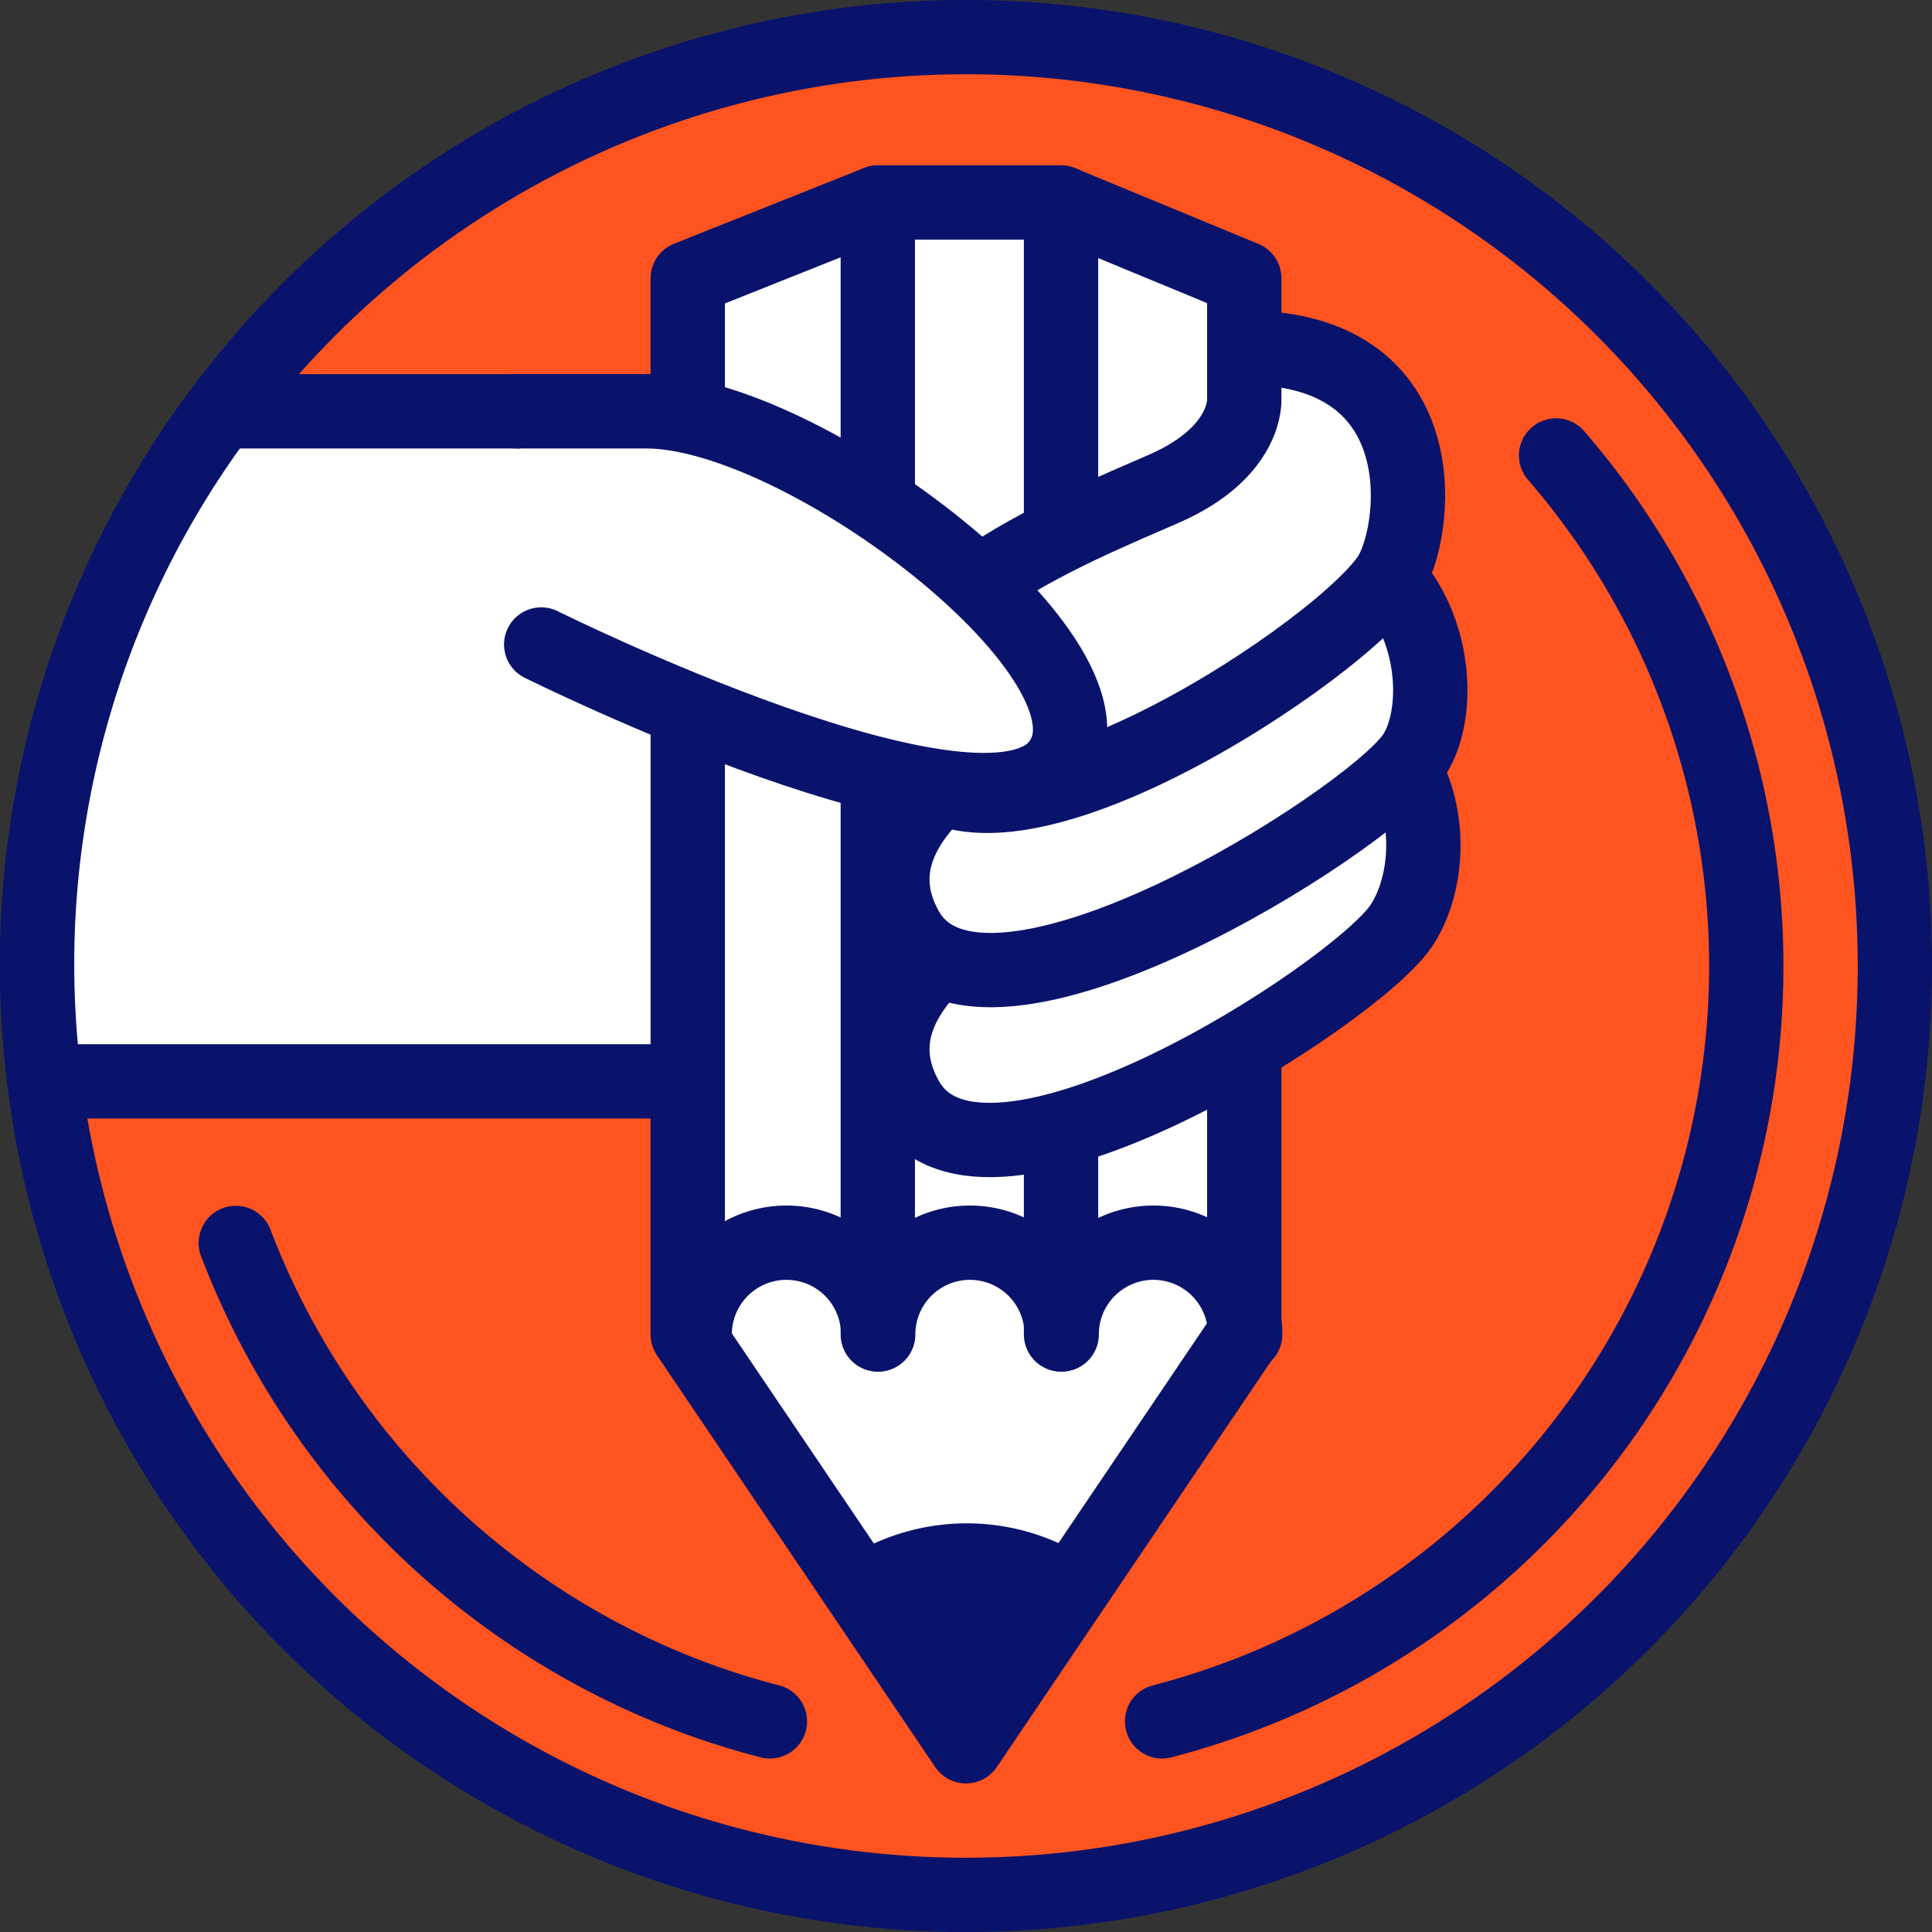
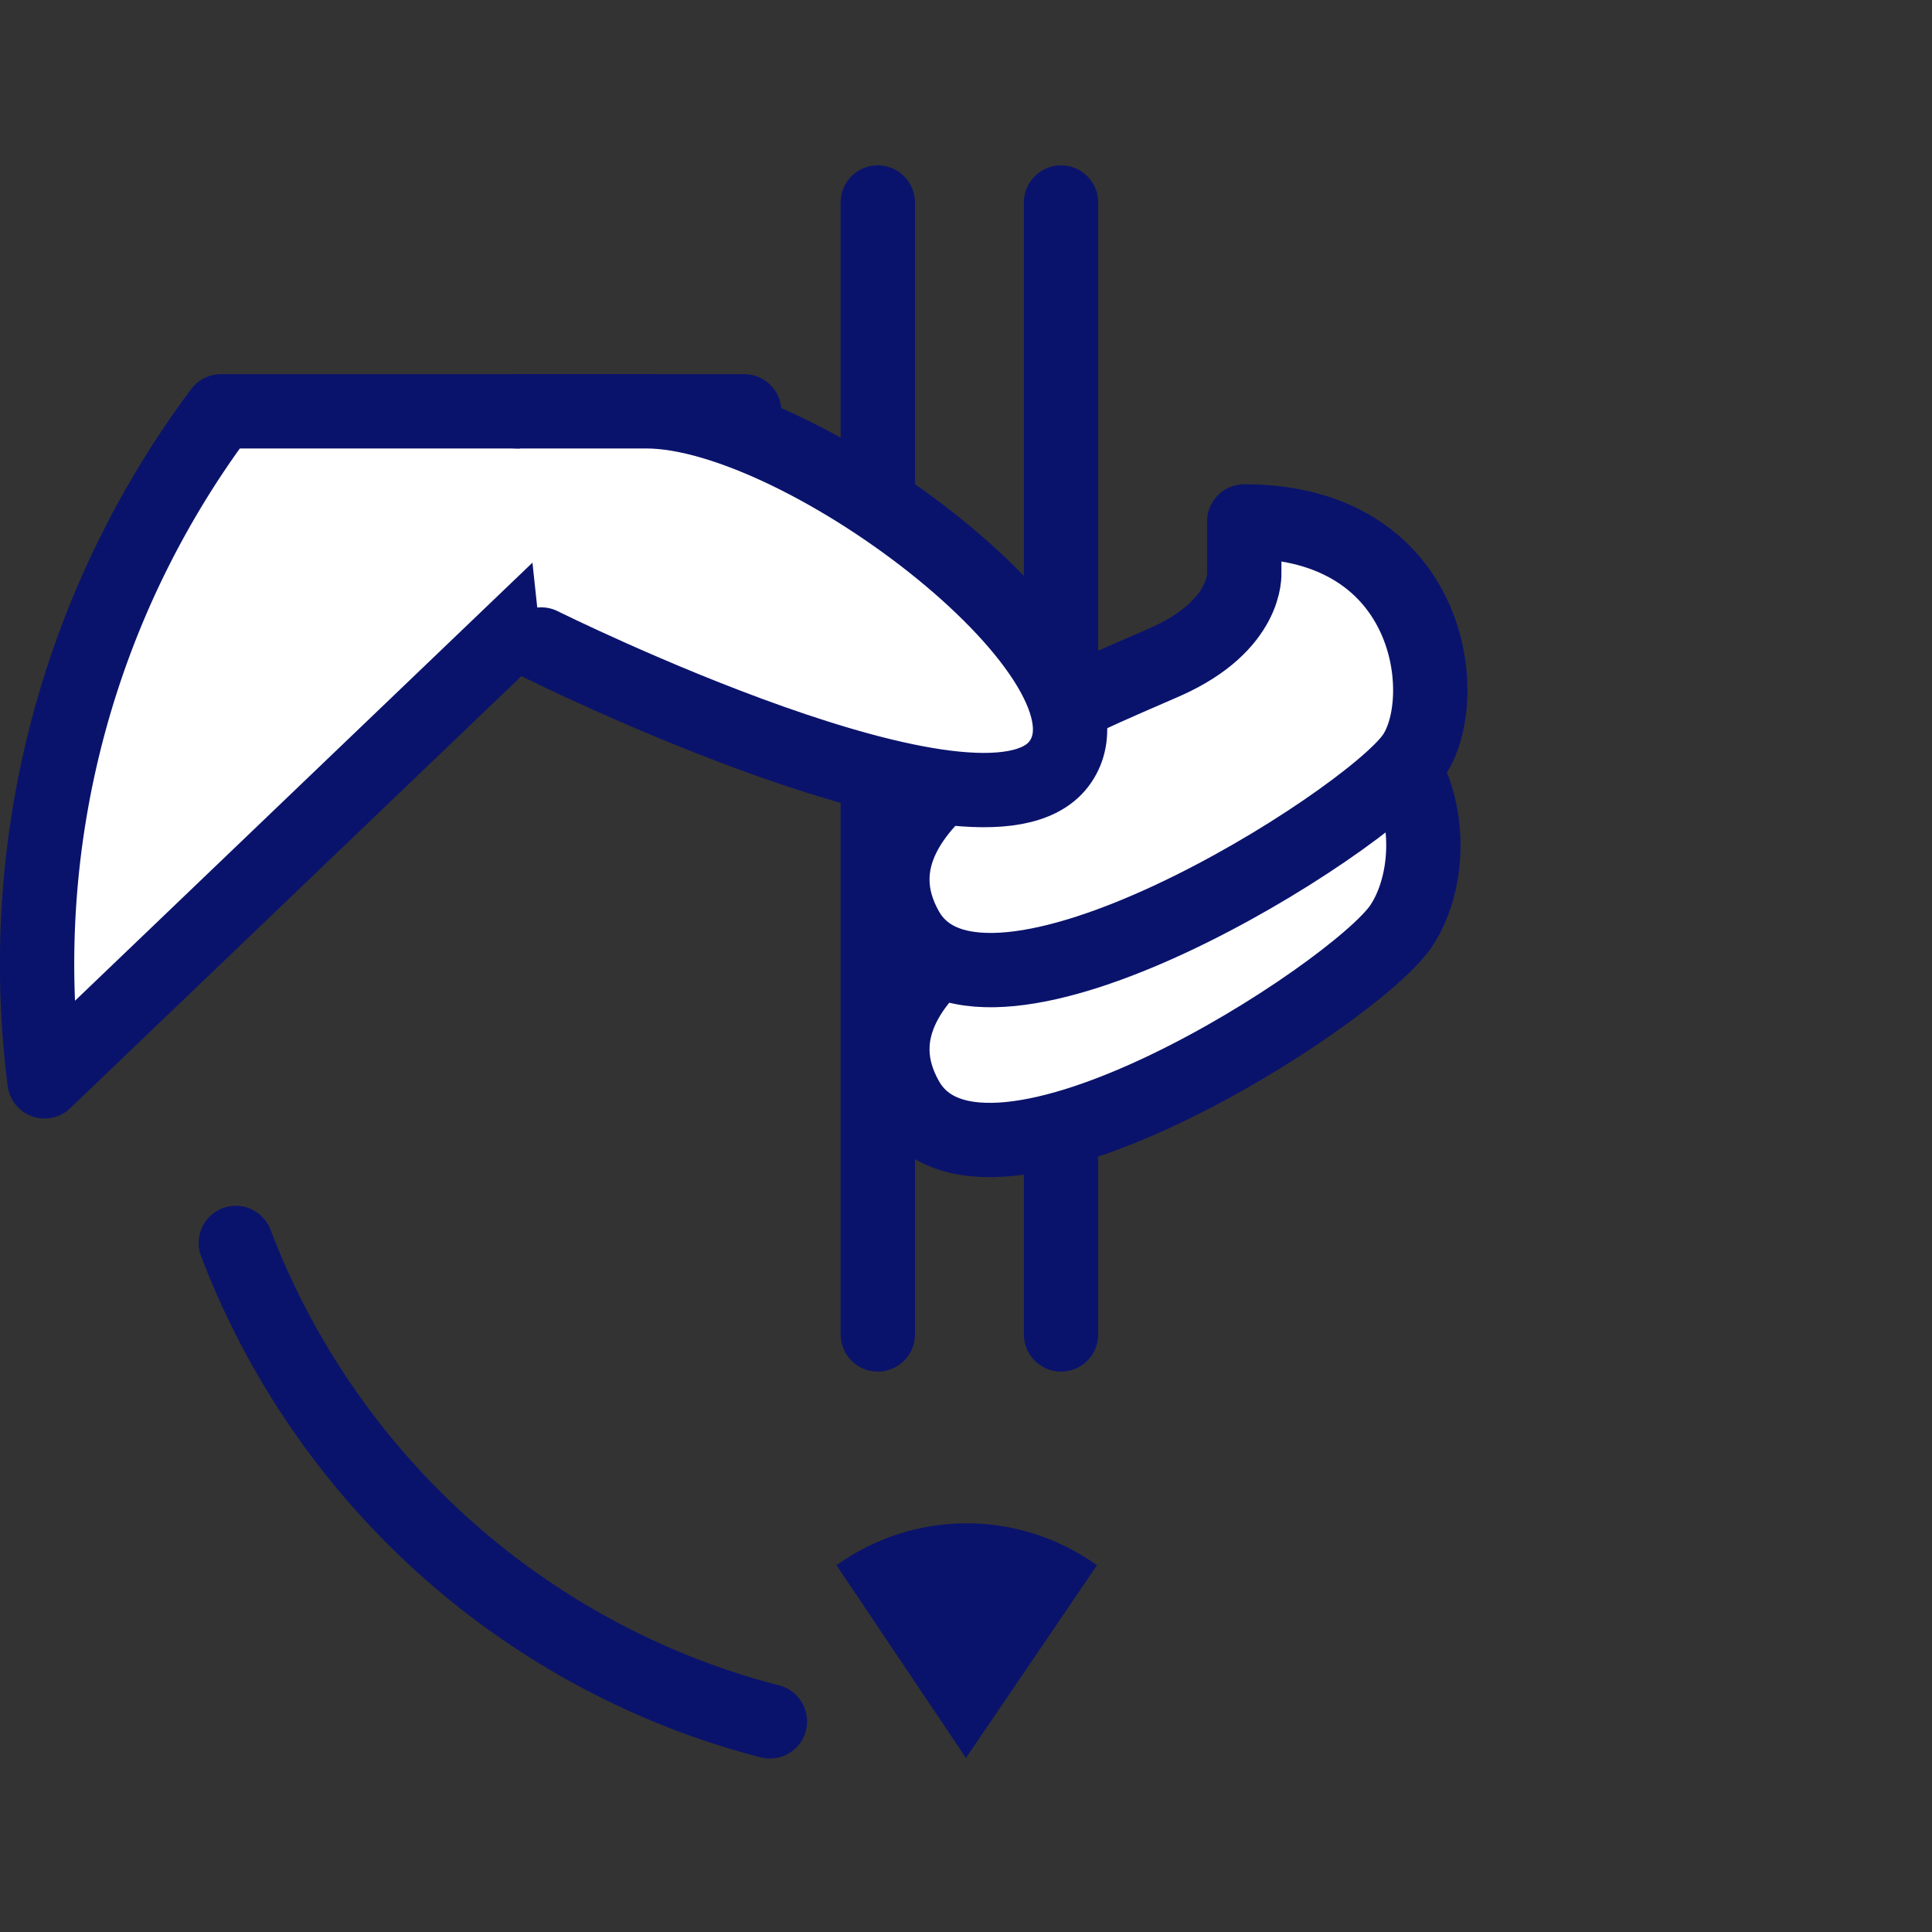
<svg xmlns="http://www.w3.org/2000/svg" viewBox="0 0 147.4 147.4">
  <rect x="0" y="0" width="147.4" height="147.4" fill="#333333" stroke="none" />
  <defs>
    <style>.cls-1{opacity:0.5;}.cls-2{fill:#ff541f;}.cls-2,.cls-3,.cls-4,.cls-5,.cls-6{stroke:#0a136b;}.cls-2,.cls-5{stroke-miterlimit:10;}.cls-2,.cls-6{stroke-width:5.67px;}.cls-3{fill:#fff;}.cls-3,.cls-4,.cls-6{stroke-linecap:round;stroke-linejoin:round;}.cls-3,.cls-4{stroke-width:5.67px;}.cls-4,.cls-6{fill:none;}.cls-5{fill:#0a136b;}</style>
  </defs>
  <g id="KOMPETENCE_OUTDOOR_SURVIVOR" data-name="KOMPETENCE OUTDOOR SURVIVOR">
-     <circle class="cls-2" cx="73.7" cy="73.7" r="70.87" />
-     <path class="cls-3" d="M56.78,31.38H16.86A70.41,70.41,0,0,0,3.4,82.5H56.78Z" />
-     <polygon class="cls-3" points="94.93 21.23 94.93 101.81 73.7 133.23 52.47 101.81 52.47 21.23 66.97 15.45 80.95 15.45 94.93 21.23" />
-     <path class="cls-4" d="M53,101.81a7,7,0,0,1,14,0,7,7,0,1,1,14,0,7,7,0,0,1,14,0" />
+     <path class="cls-3" d="M56.78,31.38H16.86A70.41,70.41,0,0,0,3.4,82.5Z" />
    <line class="cls-4" x1="66.97" y1="101.81" x2="66.97" y2="15.45" />
    <line class="cls-4" x1="80.95" y1="101.81" x2="80.95" y2="15.45" />
    <path class="cls-5" d="M73.7,133.23,83,119.55a16.52,16.52,0,0,0-18.49,0Z" />
    <path class="cls-3" d="M94.93,52.73v3.9s.31,4-6,6.81S63.33,73.57,69.17,83.88s34.13-8,37.69-13.18S109.44,52.73,94.93,52.73Z" />
    <path class="cls-3" d="M94.93,39.78v3.9s.31,4-6,6.81S63.33,60.62,69.17,70.93s35-8.12,38.62-13.19C110.85,53.5,109.44,39.78,94.93,39.78Z" />
-     <path class="cls-3" d="M94.93,26.52v3.9s.31,4-6,6.81S63.33,47.36,69.17,57.68s33.94-8.49,37-14C108.28,39.78,109.44,26.52,94.93,26.52Z" />
    <path class="cls-3" d="M39.39,31.38h9.92c12.13,0,37.29,19.29,31.47,26.91s-39.49-9.12-39.49-9.12" />
    <path class="cls-6" d="M58.74,131.33a59,59,0,0,1-5.75-1.8,59.7,59.7,0,0,1-35-34.7" />
-     <path class="cls-6" d="M118.72,34.75a59.54,59.54,0,0,1-30.06,96.58" />
  </g>
</svg>